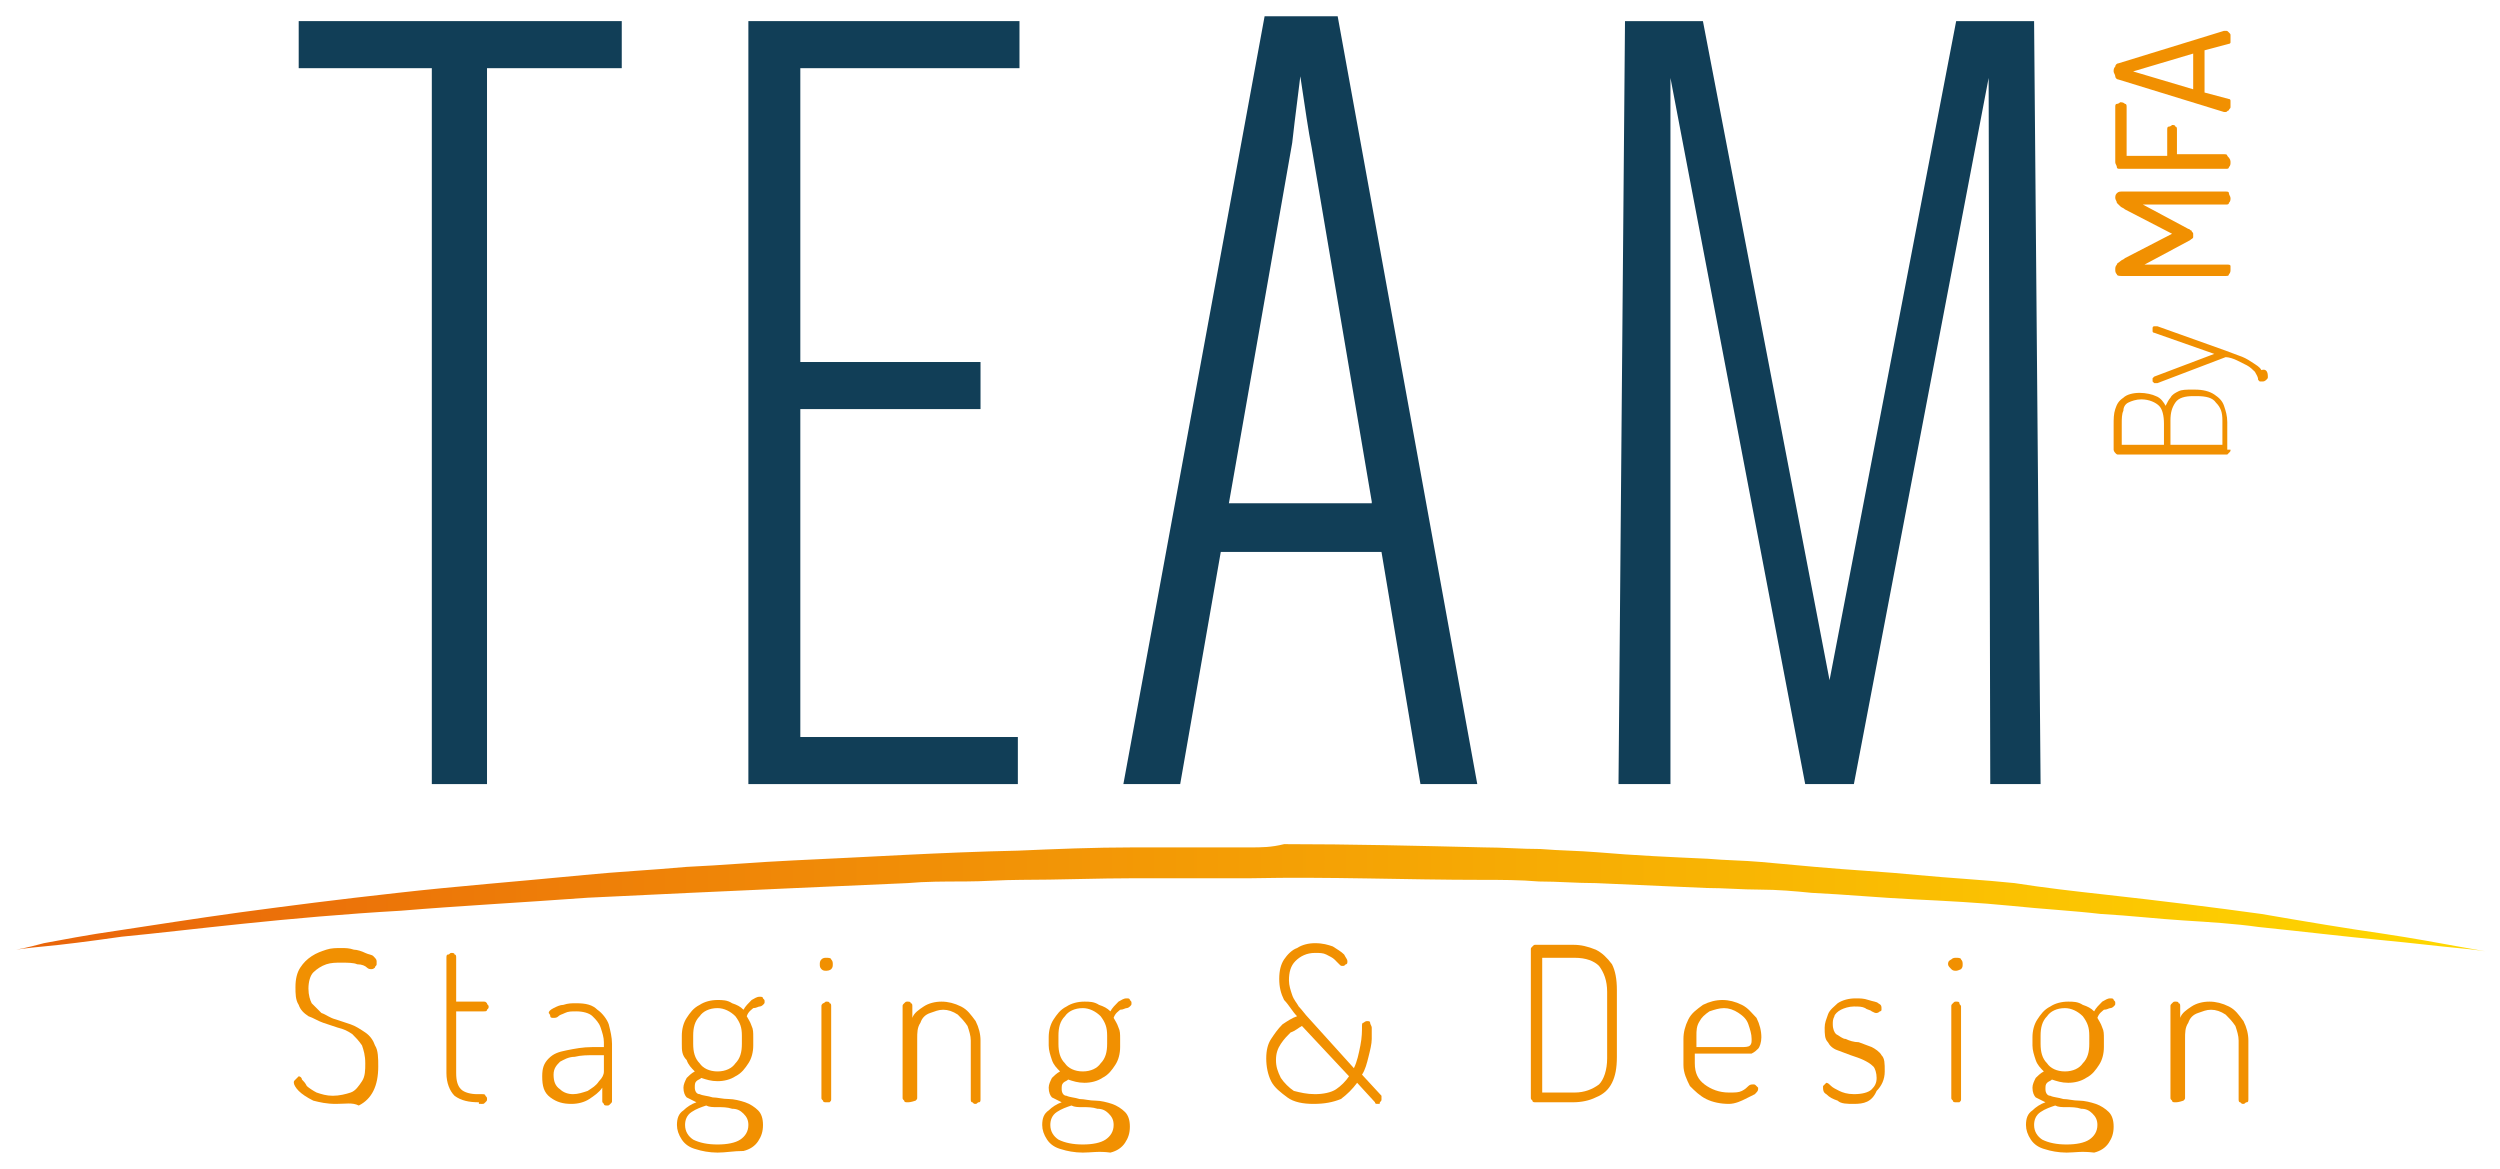
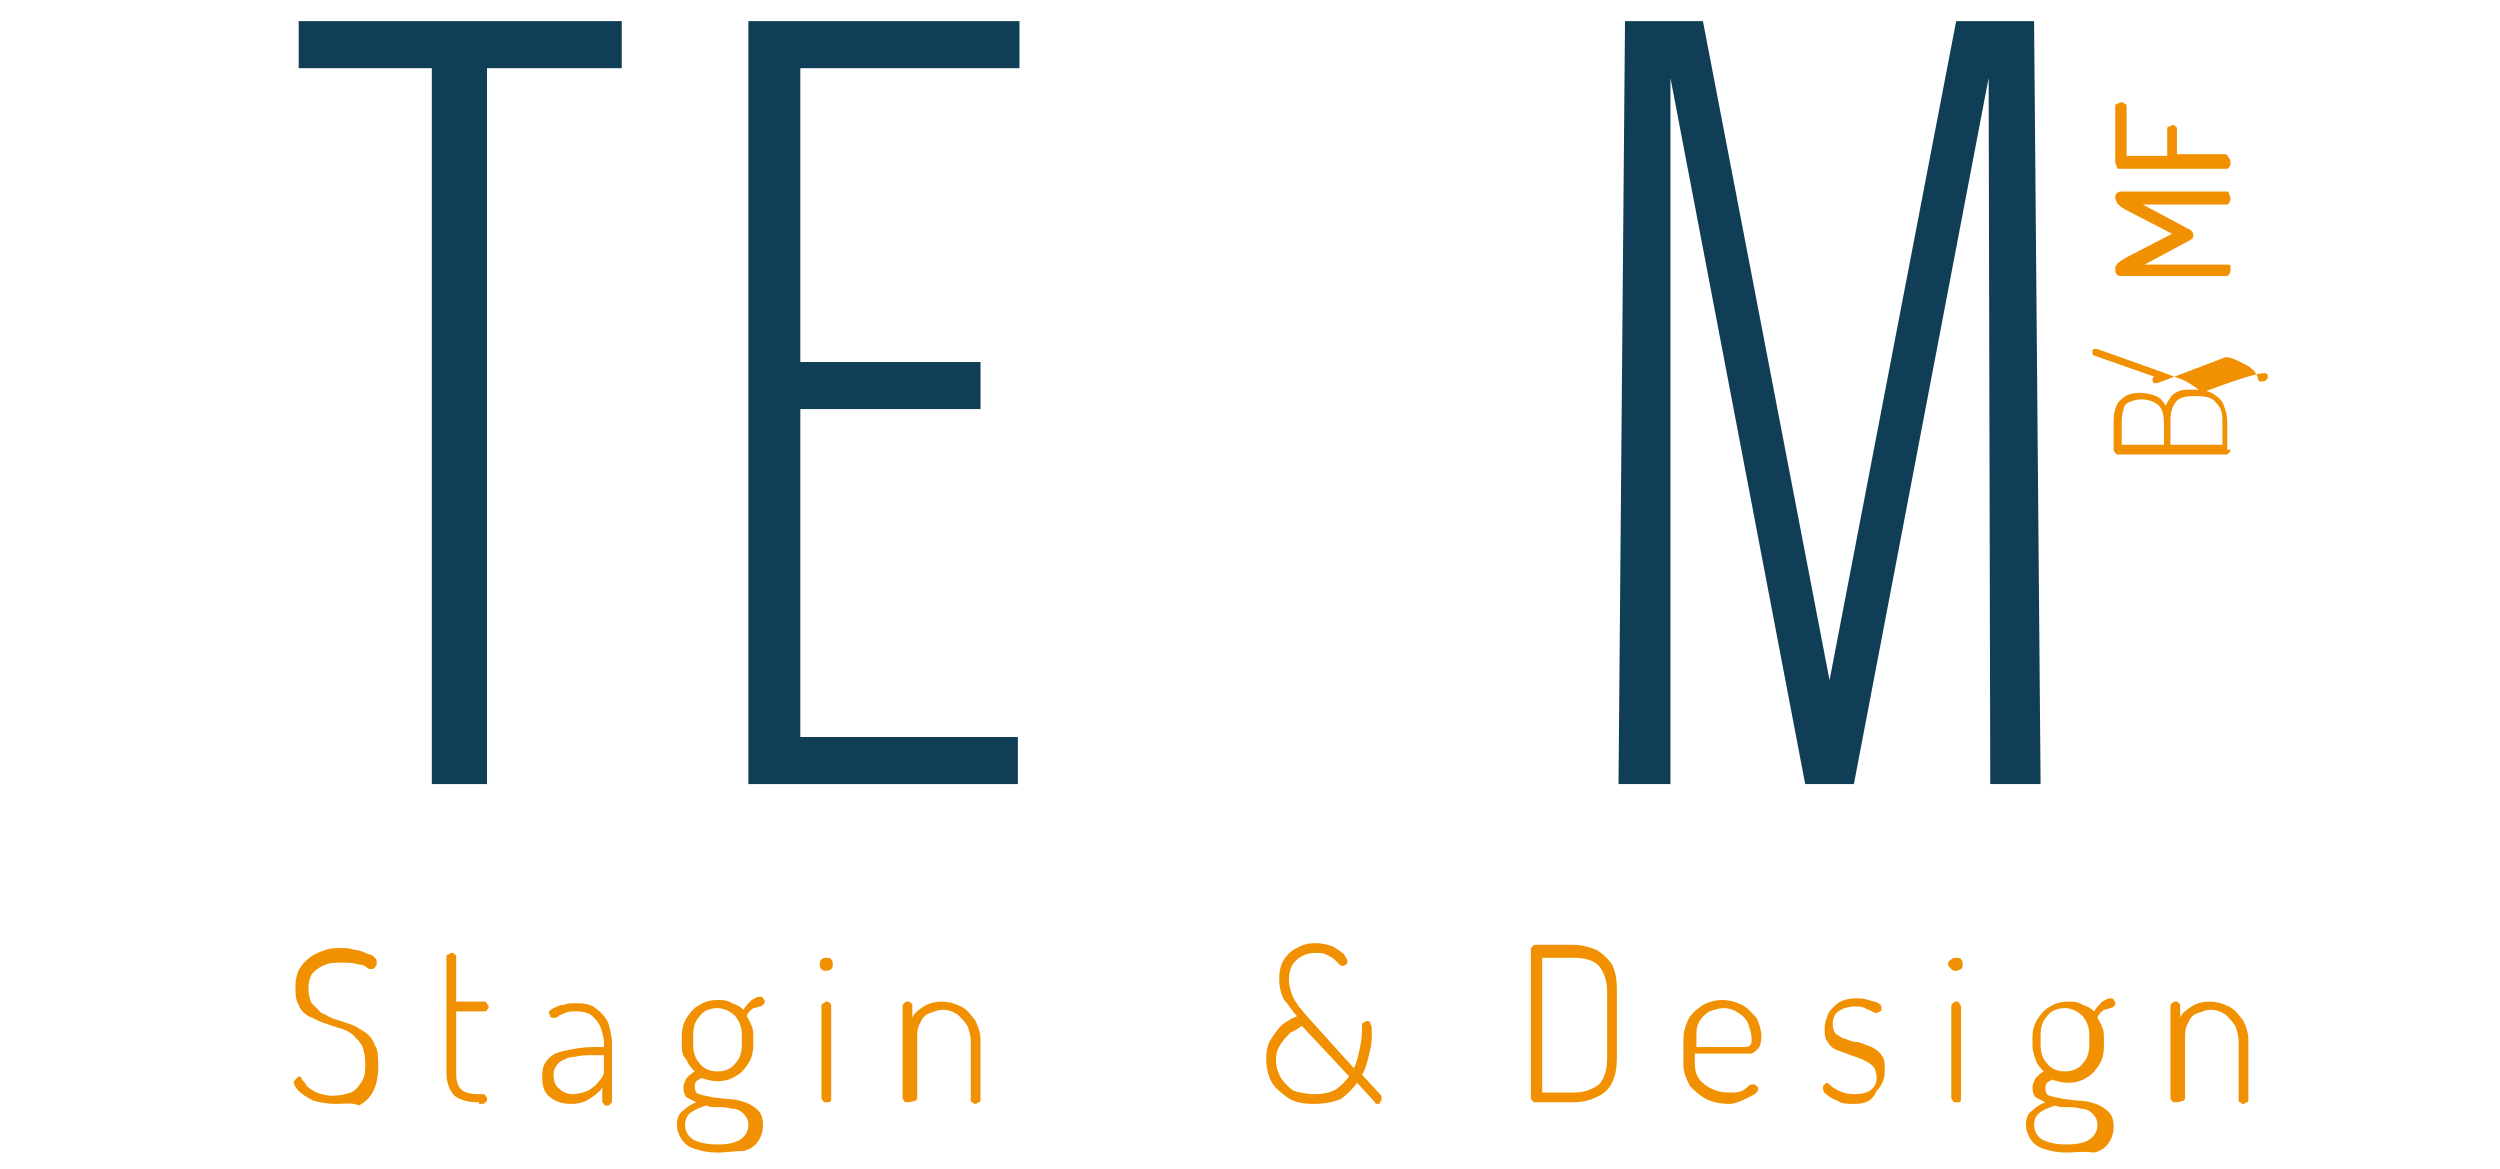
<svg xmlns="http://www.w3.org/2000/svg" id="Capa_1" x="0px" y="0px" viewBox="0 0 154 72" xml:space="preserve">
  <linearGradient id="SVGID_1_" gradientUnits="userSpaceOnUse" x1="0.993" y1="55.35" x2="153.007" y2="55.35">
    <stop offset="0" style="stop-color:#E9640A" />
    <stop offset="1" style="stop-color:#FFD800" />
  </linearGradient>
-   <path fill="url(#SVGID_1_)" d="M77,52.2c-2.4,0-4.8,0-7.2,0c-2.4,0-4.8,0.1-7.1,0.2c-4.7,0.1-9.3,0.4-13.8,0.6 c-2.2,0.1-4.4,0.3-6.6,0.4c-2.2,0.2-4.3,0.3-6.3,0.5c-4.1,0.4-8,0.7-11.5,1.1c-1.8,0.2-3.5,0.4-5.1,0.6c-1.6,0.2-3.1,0.4-4.6,0.6 c-2.9,0.4-5.4,0.8-7.4,1.1c-2.1,0.3-3.6,0.6-4.7,0.8C1.6,58.4,1,58.5,1,58.5s0.6-0.1,1.7-0.2c1.1-0.1,2.7-0.3,4.8-0.6 c2.1-0.2,4.6-0.5,7.5-0.8c2.9-0.3,6.2-0.6,9.7-0.8c3.6-0.3,7.4-0.5,11.5-0.8c2-0.1,4.1-0.2,6.3-0.3c2.1-0.1,4.3-0.2,6.6-0.3 c2.2-0.1,4.5-0.2,6.8-0.3c1.1-0.1,2.3-0.1,3.5-0.1c1.2,0,2.3-0.1,3.5-0.1c2.3,0,4.7-0.1,7.1-0.1c2.4,0,4.8,0,7.1,0 c4.8-0.1,9.5,0.1,14.2,0.1c1.2,0,2.3,0,3.5,0.1c1.2,0,2.3,0.1,3.5,0.1c2.3,0.1,4.6,0.2,6.8,0.3c1.1,0,2.2,0.1,3.3,0.1 c1.1,0,2.2,0.1,3.2,0.2c2.1,0.1,4.2,0.3,6.3,0.4c2,0.1,4,0.2,6,0.4c1.9,0.2,3.8,0.3,5.5,0.5c1.8,0.1,3.5,0.3,5.1,0.4 c1.6,0.1,3.2,0.2,4.6,0.4c2.9,0.3,5.4,0.6,7.5,0.8c2.1,0.2,3.7,0.4,4.8,0.5c1.1,0.1,1.7,0.2,1.7,0.2s-0.6-0.1-1.7-0.3 c-1.1-0.2-2.7-0.5-4.7-0.8c-2.1-0.3-4.5-0.7-7.4-1.2c-2.9-0.4-6.1-0.8-9.7-1.2c-1.8-0.2-3.6-0.4-5.5-0.7c-1.9-0.2-3.9-0.3-6-0.5 c-2-0.2-4.1-0.3-6.3-0.5c-1.1-0.1-2.2-0.2-3.3-0.3c-1.1-0.1-2.2-0.1-3.3-0.2c-2.2-0.1-4.5-0.2-6.8-0.4c-1.2-0.1-2.3-0.1-3.5-0.2 c-1.2,0-2.3-0.1-3.5-0.1c-4.1-0.1-8.2-0.2-12.3-0.2C78.3,52.2,77.7,52.2,77,52.2" />
  <path fill="#F19001" d="M20.7,68c-0.6,0-1-0.1-1.4-0.2c-0.4-0.2-0.7-0.4-0.9-0.6c-0.2-0.2-0.3-0.4-0.3-0.5c0-0.1,0-0.1,0.1-0.2 s0.1-0.1,0.1-0.1c0,0,0.1-0.1,0.1-0.1c0.1,0,0.2,0.1,0.2,0.2c0.1,0.1,0.2,0.2,0.3,0.4c0.1,0.1,0.4,0.3,0.6,0.4 c0.3,0.1,0.6,0.2,1,0.2c0.4,0,0.8-0.1,1.1-0.2c0.3-0.1,0.5-0.4,0.7-0.7c0.2-0.3,0.2-0.7,0.2-1.1c0-0.5-0.1-0.8-0.2-1.1 c-0.2-0.3-0.4-0.5-0.6-0.7c-0.3-0.2-0.5-0.3-0.9-0.4c-0.3-0.1-0.6-0.2-0.9-0.3s-0.6-0.3-0.9-0.4c-0.3-0.2-0.5-0.4-0.6-0.7 c-0.2-0.3-0.2-0.7-0.2-1.1c0-0.5,0.1-0.9,0.3-1.2c0.2-0.3,0.4-0.5,0.7-0.7c0.3-0.2,0.6-0.3,0.9-0.4s0.6-0.1,0.9-0.1 c0.3,0,0.5,0,0.8,0.1c0.2,0,0.5,0.1,0.7,0.2c0.2,0.1,0.4,0.1,0.5,0.2c0.1,0.1,0.2,0.2,0.2,0.3c0,0.1,0,0.1,0,0.2 c0,0.1-0.1,0.1-0.1,0.2c0,0-0.1,0.1-0.2,0.1c-0.1,0-0.2,0-0.3-0.1c-0.1-0.1-0.3-0.2-0.6-0.2c-0.2-0.1-0.6-0.1-1-0.1 c-0.3,0-0.6,0-0.9,0.1c-0.3,0.1-0.6,0.3-0.8,0.5c-0.2,0.2-0.3,0.6-0.3,1c0,0.4,0.1,0.7,0.2,0.9c0.2,0.2,0.4,0.4,0.6,0.6 c0.3,0.1,0.5,0.3,0.9,0.4c0.3,0.1,0.6,0.2,0.9,0.3c0.3,0.1,0.6,0.3,0.9,0.5c0.3,0.2,0.5,0.5,0.6,0.8c0.2,0.3,0.2,0.8,0.2,1.3 c0,0.6-0.1,1.1-0.3,1.5c-0.2,0.4-0.5,0.7-0.9,0.9C21.7,67.9,21.3,68,20.7,68" />
  <path fill="#F19001" d="M29.5,67.9c-0.6,0-1.1-0.1-1.5-0.4c-0.3-0.3-0.5-0.8-0.5-1.4V59c0-0.1,0-0.2,0.1-0.2c0.1,0,0.1-0.1,0.2-0.1 c0.1,0,0.2,0,0.2,0.1c0.1,0,0.1,0.1,0.1,0.2v2.7h1.7c0.1,0,0.1,0,0.2,0.1c0,0.1,0.1,0.1,0.1,0.2c0,0.1,0,0.1-0.1,0.2 c0,0.1-0.1,0.1-0.2,0.1h-1.7v3.8c0,0.5,0.1,0.8,0.3,1c0.2,0.2,0.6,0.3,1,0.3h0.3c0.1,0,0.2,0,0.2,0.1c0.1,0.1,0.1,0.1,0.1,0.2 c0,0.1,0,0.1-0.1,0.2c-0.1,0.1-0.1,0.1-0.2,0.1H29.5z" />
  <path fill="#F19001" d="M35.2,68c-0.5,0-0.9-0.1-1.3-0.4c-0.4-0.3-0.5-0.7-0.5-1.3c0-0.5,0.1-0.8,0.4-1.1c0.3-0.3,0.6-0.4,1.1-0.5 c0.5-0.1,1-0.2,1.6-0.2h0.7v-0.3c0-0.3-0.1-0.6-0.2-0.9c-0.1-0.3-0.3-0.5-0.5-0.7c-0.2-0.2-0.6-0.3-1-0.3c-0.3,0-0.5,0-0.7,0.1 c-0.2,0.1-0.3,0.1-0.4,0.2c-0.1,0.1-0.2,0.1-0.3,0.1c-0.1,0-0.2,0-0.2-0.1s-0.1-0.2-0.1-0.2c0-0.1,0.1-0.2,0.3-0.3 c0.2-0.1,0.4-0.2,0.6-0.2c0.3-0.1,0.5-0.1,0.8-0.1c0.6,0,1,0.1,1.3,0.4c0.3,0.2,0.6,0.6,0.7,0.9c0.1,0.4,0.2,0.8,0.2,1.2v3.5 c0,0.1,0,0.1-0.1,0.2c-0.1,0.1-0.1,0.1-0.2,0.1c-0.1,0-0.2,0-0.2-0.1c-0.1-0.1-0.1-0.1-0.1-0.2V67c-0.2,0.3-0.5,0.5-0.8,0.7 C36,67.9,35.6,68,35.2,68 M35.3,67.4c0.3,0,0.6-0.1,0.9-0.2c0.3-0.2,0.5-0.3,0.7-0.6c0.2-0.2,0.3-0.4,0.3-0.6v-1h-0.6 c-0.4,0-0.8,0-1.2,0.1c-0.4,0-0.7,0.2-0.9,0.3c-0.2,0.2-0.4,0.4-0.4,0.8c0,0.4,0.1,0.7,0.4,0.9C34.7,67.3,35,67.4,35.3,67.4" />
  <path fill="#F19001" d="M44.2,71c-0.5,0-1-0.1-1.3-0.2c-0.4-0.1-0.7-0.3-0.9-0.6c-0.2-0.3-0.3-0.6-0.3-0.9c0-0.4,0.1-0.7,0.4-0.9 c0.2-0.2,0.5-0.4,0.8-0.5c-0.2-0.1-0.4-0.2-0.6-0.3c-0.1-0.1-0.2-0.3-0.2-0.6c0-0.2,0.1-0.4,0.2-0.6c0.1-0.1,0.3-0.3,0.5-0.4 c-0.2-0.2-0.4-0.4-0.5-0.7C42,65,42,64.7,42,64.3v-0.5c0-0.4,0.1-0.8,0.3-1.1c0.2-0.3,0.4-0.6,0.8-0.8c0.3-0.2,0.7-0.3,1.1-0.3 c0.3,0,0.6,0,0.9,0.2c0.3,0.1,0.5,0.2,0.7,0.4c0.1-0.2,0.3-0.4,0.5-0.6c0.2-0.1,0.3-0.2,0.5-0.2c0.1,0,0.2,0,0.2,0.1 c0.1,0.1,0.1,0.1,0.1,0.2c0,0.1,0,0.1-0.1,0.2c0,0-0.1,0.1-0.2,0.1c-0.1,0-0.2,0.1-0.4,0.1c-0.1,0.1-0.3,0.2-0.4,0.5 c0.1,0.2,0.2,0.3,0.3,0.6c0.1,0.2,0.1,0.4,0.1,0.7v0.5c0,0.4-0.1,0.8-0.3,1.1c-0.2,0.3-0.4,0.6-0.8,0.8c-0.3,0.2-0.7,0.3-1.1,0.3 c-0.4,0-0.7-0.1-1-0.2c-0.1,0.1-0.2,0.1-0.3,0.2s-0.1,0.2-0.1,0.4c0,0.2,0.1,0.4,0.3,0.4c0.2,0.1,0.5,0.1,0.8,0.2 c0.3,0,0.6,0.1,1,0.1c0.3,0,0.7,0.1,1,0.2c0.3,0.1,0.6,0.3,0.8,0.5c0.2,0.2,0.3,0.5,0.3,0.9s-0.1,0.7-0.3,1 c-0.2,0.3-0.5,0.5-0.9,0.6C45.2,70.9,44.7,71,44.2,71 M44.2,70.5c0.6,0,1.1-0.1,1.4-0.3c0.3-0.2,0.5-0.5,0.5-0.9 c0-0.3-0.1-0.5-0.3-0.7c-0.2-0.2-0.4-0.3-0.7-0.3c-0.3-0.1-0.6-0.1-0.9-0.1c-0.3,0-0.5,0-0.7-0.1c-0.3,0.1-0.6,0.2-0.9,0.4 c-0.3,0.2-0.4,0.5-0.4,0.8c0,0.4,0.2,0.7,0.5,0.9C43.1,70.4,43.6,70.5,44.2,70.5 M44.2,66c0.5,0,0.9-0.2,1.1-0.5 c0.3-0.3,0.4-0.7,0.4-1.2v-0.5c0-0.5-0.1-0.8-0.4-1.2c-0.3-0.3-0.7-0.5-1.1-0.5c-0.5,0-0.9,0.2-1.1,0.5c-0.3,0.3-0.4,0.7-0.4,1.2 v0.5c0,0.5,0.1,0.9,0.4,1.2C43.3,65.8,43.7,66,44.2,66" />
  <path fill="#F19001" d="M50.9,59.8c-0.1,0-0.2,0-0.3-0.1c-0.1-0.1-0.1-0.2-0.1-0.3c0-0.1,0-0.2,0.1-0.3c0.1-0.1,0.2-0.1,0.3-0.1 c0.1,0,0.3,0,0.3,0.1c0.1,0.1,0.1,0.2,0.1,0.3c0,0.1,0,0.2-0.1,0.3C51.2,59.7,51.1,59.8,50.9,59.8 M50.9,67.9c-0.1,0-0.2,0-0.2-0.1 c-0.1-0.1-0.1-0.1-0.1-0.2V62c0-0.1,0-0.1,0.1-0.2c0.1,0,0.1-0.1,0.2-0.1c0.1,0,0.2,0,0.2,0.1c0.1,0,0.1,0.1,0.1,0.2v5.7 c0,0.1,0,0.1-0.1,0.2C51.1,67.9,51,67.9,50.9,67.9" />
  <path fill="#F19001" d="M55.9,67.9c-0.1,0-0.2,0-0.2-0.1c-0.1-0.1-0.1-0.1-0.1-0.2V62c0-0.1,0-0.1,0.1-0.2s0.1-0.1,0.2-0.1 c0.1,0,0.2,0,0.2,0.1c0.1,0,0.1,0.1,0.1,0.2v0.7c0.1-0.3,0.4-0.5,0.7-0.7c0.3-0.2,0.7-0.3,1.1-0.3c0.4,0,0.8,0.1,1.2,0.3 c0.4,0.2,0.6,0.5,0.9,0.9c0.2,0.4,0.3,0.8,0.3,1.2v3.6c0,0.1,0,0.2-0.1,0.2c-0.1,0-0.1,0.1-0.2,0.1c-0.1,0-0.1,0-0.2-0.1 c-0.1,0-0.1-0.1-0.1-0.2v-3.6c0-0.3-0.1-0.6-0.2-0.9c-0.2-0.3-0.4-0.5-0.6-0.7c-0.3-0.2-0.6-0.3-0.9-0.3c-0.3,0-0.5,0.1-0.8,0.2 c-0.3,0.1-0.5,0.3-0.6,0.6c-0.2,0.3-0.2,0.6-0.2,1v3.6c0,0.1,0,0.1-0.1,0.2C56.1,67.9,56,67.9,55.9,67.9" />
-   <path fill="#F19001" d="M66.7,71c-0.5,0-1-0.1-1.3-0.2c-0.4-0.1-0.7-0.3-0.9-0.6c-0.2-0.3-0.3-0.6-0.3-0.9c0-0.4,0.1-0.7,0.4-0.9 c0.2-0.2,0.5-0.4,0.8-0.5c-0.2-0.1-0.4-0.2-0.6-0.3c-0.1-0.1-0.2-0.3-0.2-0.6c0-0.2,0.1-0.4,0.2-0.6c0.1-0.1,0.3-0.3,0.5-0.4 c-0.2-0.2-0.4-0.4-0.5-0.7c-0.1-0.3-0.2-0.6-0.2-0.9v-0.5c0-0.4,0.1-0.8,0.3-1.1c0.2-0.3,0.4-0.6,0.8-0.8c0.3-0.2,0.7-0.3,1.1-0.3 c0.3,0,0.6,0,0.9,0.2c0.3,0.1,0.5,0.2,0.7,0.4c0.1-0.2,0.3-0.4,0.5-0.6c0.2-0.1,0.3-0.2,0.5-0.2c0.1,0,0.2,0,0.2,0.1 c0.1,0.1,0.1,0.1,0.1,0.2c0,0.1,0,0.1-0.1,0.2c0,0-0.1,0.1-0.2,0.1c-0.1,0-0.2,0.1-0.4,0.1c-0.1,0.1-0.3,0.2-0.4,0.5 c0.1,0.2,0.2,0.3,0.3,0.6c0.1,0.2,0.1,0.4,0.1,0.7v0.5c0,0.4-0.1,0.8-0.3,1.1c-0.2,0.3-0.4,0.6-0.8,0.8c-0.3,0.2-0.7,0.3-1.1,0.3 c-0.4,0-0.7-0.1-1-0.2c-0.1,0.1-0.2,0.1-0.3,0.2s-0.1,0.2-0.1,0.4c0,0.2,0.1,0.4,0.3,0.4c0.2,0.1,0.5,0.1,0.8,0.2 c0.3,0,0.6,0.1,1,0.1c0.3,0,0.7,0.1,1,0.2c0.3,0.1,0.6,0.3,0.8,0.5c0.2,0.2,0.3,0.5,0.3,0.9s-0.1,0.7-0.3,1 c-0.2,0.3-0.5,0.5-0.9,0.6C67.7,70.9,67.2,71,66.7,71 M66.7,70.5c0.6,0,1.1-0.1,1.4-0.3c0.3-0.2,0.5-0.5,0.5-0.9 c0-0.3-0.1-0.5-0.3-0.7c-0.2-0.2-0.4-0.3-0.7-0.3c-0.3-0.1-0.6-0.1-0.9-0.1c-0.3,0-0.5,0-0.7-0.1c-0.3,0.1-0.6,0.2-0.9,0.4 c-0.3,0.2-0.4,0.5-0.4,0.8c0,0.4,0.2,0.7,0.5,0.9C65.6,70.4,66.1,70.5,66.7,70.5 M66.7,66c0.5,0,0.9-0.2,1.1-0.5 c0.3-0.3,0.4-0.7,0.4-1.2v-0.5c0-0.5-0.1-0.8-0.4-1.2c-0.3-0.3-0.7-0.5-1.1-0.5c-0.5,0-0.9,0.2-1.1,0.5c-0.3,0.3-0.4,0.7-0.4,1.2 v0.5c0,0.5,0.1,0.9,0.4,1.2C65.8,65.8,66.2,66,66.7,66" />
  <path fill="#F19001" d="M80.9,68c-0.6,0-1.2-0.1-1.6-0.4c-0.4-0.3-0.8-0.6-1-1c-0.2-0.4-0.3-0.9-0.3-1.4c0-0.5,0.1-0.9,0.3-1.2 c0.2-0.3,0.4-0.6,0.7-0.9c0.3-0.2,0.6-0.4,0.9-0.5c-0.3-0.3-0.5-0.7-0.8-1c-0.2-0.4-0.3-0.8-0.3-1.3c0-0.5,0.1-0.9,0.3-1.2 c0.2-0.3,0.5-0.6,0.8-0.7c0.3-0.2,0.7-0.3,1.1-0.3c0.5,0,0.8,0.1,1.1,0.2c0.3,0.2,0.5,0.3,0.7,0.5c0.1,0.2,0.2,0.3,0.2,0.4 c0,0.1,0,0.2-0.1,0.2c-0.1,0.1-0.1,0.1-0.2,0.1c-0.1,0-0.1,0-0.2-0.1c-0.1-0.1-0.2-0.2-0.3-0.3c-0.1-0.1-0.3-0.2-0.5-0.3 c-0.2-0.1-0.4-0.1-0.7-0.1c-0.5,0-0.9,0.2-1.2,0.5c-0.3,0.3-0.4,0.7-0.4,1.2c0,0.3,0.1,0.6,0.2,0.9c0.1,0.3,0.3,0.5,0.4,0.7 c0.2,0.2,0.4,0.5,0.6,0.7l2.8,3.1c0.2-0.4,0.3-0.9,0.4-1.4c0.1-0.5,0.1-0.9,0.1-1.2c0-0.1,0-0.2,0.1-0.2c0,0,0.1-0.1,0.2-0.1 c0.1,0,0.2,0,0.2,0.1c0,0.1,0.1,0.2,0.1,0.3c0,0.2,0,0.4,0,0.7c0,0.3-0.1,0.7-0.2,1.1c-0.1,0.4-0.2,0.8-0.4,1.1l1.2,1.3 c0,0,0,0.1,0,0.1c0,0,0,0.1,0,0.1c0,0.1,0,0.1-0.1,0.2C85,68,85,68,84.9,68c0,0-0.1,0-0.1,0c0,0-0.1,0-0.1-0.1l-1.1-1.2 c-0.3,0.4-0.6,0.7-1,1C82.1,67.9,81.6,68,80.9,68 M81,67.4c0.5,0,1-0.1,1.3-0.3c0.3-0.2,0.6-0.5,0.8-0.8l-2.9-3.1 c-0.2,0.1-0.4,0.3-0.7,0.4c-0.2,0.2-0.4,0.4-0.6,0.7c-0.2,0.3-0.3,0.6-0.3,1c0,0.4,0.1,0.7,0.3,1.1c0.2,0.3,0.5,0.6,0.8,0.8 C80.1,67.3,80.5,67.4,81,67.4" />
  <path fill="#F19001" d="M94.6,67.9c-0.1,0-0.2,0-0.2-0.1c-0.1-0.1-0.1-0.1-0.1-0.2v-9.1c0-0.1,0-0.1,0.1-0.2 c0.1-0.1,0.1-0.1,0.2-0.1h2.3c0.5,0,0.9,0.1,1.4,0.3c0.4,0.2,0.7,0.5,1,0.9c0.2,0.4,0.3,0.9,0.3,1.6v4.1c0,0.7-0.1,1.2-0.3,1.6 c-0.2,0.4-0.5,0.7-1,0.9c-0.4,0.2-0.9,0.3-1.4,0.3H94.6z M95,67.3h2c0.6,0,1.1-0.2,1.5-0.5c0.3-0.3,0.5-0.9,0.5-1.6v-4.1 c0-0.7-0.2-1.2-0.5-1.6c-0.3-0.3-0.8-0.5-1.5-0.5h-2V67.3z" />
  <path fill="#F19001" d="M106.5,68c-0.5,0-1-0.1-1.4-0.3c-0.4-0.2-0.7-0.5-1-0.8c-0.2-0.4-0.4-0.8-0.4-1.3V64c0-0.4,0.1-0.8,0.3-1.2 c0.2-0.4,0.5-0.6,0.9-0.9c0.4-0.2,0.8-0.3,1.2-0.3c0.4,0,0.8,0.1,1.2,0.3c0.4,0.2,0.6,0.5,0.9,0.8c0.2,0.4,0.3,0.8,0.3,1.2 c0,0.3-0.1,0.6-0.2,0.7c-0.1,0.1-0.2,0.2-0.4,0.3c-0.2,0-0.3,0-0.5,0h-3v0.6c0,0.6,0.2,1,0.6,1.3c0.4,0.3,0.9,0.5,1.5,0.5 c0.4,0,0.6,0,0.8-0.1c0.2-0.1,0.3-0.2,0.4-0.3c0.1-0.1,0.2-0.1,0.3-0.1c0.1,0,0.1,0,0.2,0.1c0,0,0.1,0.1,0.1,0.1c0,0,0,0.1,0,0.1 c0,0.1-0.1,0.2-0.2,0.3c-0.2,0.1-0.4,0.2-0.6,0.3S106.9,68,106.5,68 M104.4,64.5h2.8c0.3,0,0.5,0,0.6-0.1c0.1-0.1,0.1-0.2,0.1-0.4 c0-0.3-0.1-0.6-0.2-0.9c-0.1-0.3-0.3-0.5-0.6-0.7c-0.3-0.2-0.6-0.3-0.9-0.3c-0.3,0-0.6,0.1-0.9,0.2c-0.3,0.2-0.5,0.4-0.6,0.6 c-0.2,0.3-0.2,0.6-0.2,0.9V64.5z" />
  <path fill="#F19001" d="M114.2,68c-0.4,0-0.8,0-1-0.2c-0.3-0.1-0.5-0.2-0.7-0.4c-0.2-0.1-0.2-0.3-0.2-0.4c0,0,0-0.1,0-0.1 c0,0,0.1-0.1,0.1-0.1c0,0,0.1-0.1,0.1-0.1c0.1,0,0.2,0.1,0.3,0.2c0.1,0.1,0.3,0.2,0.5,0.3c0.2,0.1,0.5,0.2,0.9,0.2 c0.5,0,0.9-0.1,1.1-0.3c0.2-0.2,0.3-0.4,0.3-0.7c0-0.3-0.1-0.6-0.2-0.7c-0.2-0.2-0.4-0.3-0.6-0.4s-0.5-0.2-0.8-0.3 c-0.3-0.1-0.5-0.2-0.8-0.3c-0.3-0.1-0.5-0.3-0.6-0.5c-0.2-0.2-0.2-0.5-0.2-0.9c0-0.3,0.1-0.5,0.2-0.8c0.1-0.3,0.4-0.5,0.6-0.7 c0.3-0.2,0.7-0.3,1.1-0.3c0.3,0,0.5,0,0.8,0.1c0.3,0.1,0.5,0.1,0.6,0.2c0.2,0.1,0.2,0.2,0.2,0.3c0,0,0,0.1,0,0.1 c0,0.1-0.1,0.1-0.1,0.1c0,0-0.1,0.1-0.2,0.1c-0.1,0-0.1,0-0.3-0.1c-0.1-0.1-0.3-0.1-0.4-0.2c-0.2-0.1-0.4-0.1-0.7-0.1 c-0.3,0-0.6,0.1-0.8,0.2c-0.2,0.1-0.4,0.3-0.4,0.4c-0.1,0.2-0.1,0.3-0.1,0.5c0,0.3,0.1,0.5,0.2,0.6c0.2,0.1,0.4,0.3,0.6,0.3 c0.2,0.1,0.5,0.2,0.8,0.2c0.3,0.1,0.5,0.2,0.8,0.3c0.2,0.1,0.5,0.3,0.6,0.5c0.2,0.2,0.2,0.5,0.2,1c0,0.5-0.2,0.9-0.5,1.2 C115.3,67.9,114.8,68,114.2,68" />
  <path fill="#F19001" d="M120.5,59.8c-0.1,0-0.2,0-0.3-0.1c-0.1-0.1-0.2-0.2-0.2-0.3c0-0.1,0-0.2,0.2-0.3c0.1-0.1,0.2-0.1,0.3-0.1 c0.1,0,0.3,0,0.3,0.1c0.1,0.1,0.1,0.2,0.1,0.3c0,0.1,0,0.2-0.1,0.3C120.8,59.7,120.6,59.8,120.5,59.8 M120.5,67.9 c-0.1,0-0.2,0-0.2-0.1c-0.1-0.1-0.1-0.1-0.1-0.2V62c0-0.1,0-0.1,0.1-0.2s0.1-0.1,0.2-0.1c0.1,0,0.2,0,0.2,0.1s0.1,0.1,0.1,0.2v5.7 c0,0.1,0,0.1-0.1,0.2C120.7,67.9,120.6,67.9,120.5,67.9" />
  <path fill="#F19001" d="M127.3,71c-0.5,0-1-0.1-1.3-0.2c-0.4-0.1-0.7-0.3-0.9-0.6c-0.2-0.3-0.3-0.6-0.3-0.9c0-0.4,0.1-0.7,0.4-0.9 c0.2-0.2,0.5-0.4,0.8-0.5c-0.2-0.1-0.4-0.2-0.6-0.3c-0.1-0.1-0.2-0.3-0.2-0.6c0-0.2,0.1-0.4,0.2-0.6c0.1-0.1,0.3-0.3,0.5-0.4 c-0.2-0.2-0.4-0.4-0.5-0.7c-0.1-0.3-0.2-0.6-0.2-0.9v-0.5c0-0.4,0.1-0.8,0.3-1.1c0.2-0.3,0.4-0.6,0.8-0.8c0.3-0.2,0.7-0.3,1.1-0.3 c0.3,0,0.6,0,0.9,0.2c0.3,0.1,0.5,0.2,0.7,0.4c0.1-0.2,0.3-0.4,0.5-0.6c0.2-0.1,0.3-0.2,0.5-0.2c0.1,0,0.2,0,0.2,0.1 c0.1,0.1,0.1,0.1,0.1,0.2c0,0.1,0,0.1-0.1,0.2c0,0-0.1,0.1-0.2,0.1c-0.1,0-0.2,0.1-0.4,0.1c-0.1,0.1-0.3,0.2-0.4,0.5 c0.1,0.2,0.2,0.3,0.3,0.6c0.1,0.2,0.1,0.4,0.1,0.7v0.5c0,0.4-0.1,0.8-0.3,1.1c-0.2,0.3-0.4,0.6-0.8,0.8c-0.3,0.2-0.7,0.3-1.1,0.3 c-0.4,0-0.7-0.1-1-0.2c-0.1,0.1-0.2,0.1-0.3,0.2s-0.1,0.2-0.1,0.4c0,0.2,0.1,0.4,0.3,0.4c0.2,0.1,0.5,0.1,0.8,0.2 c0.3,0,0.6,0.1,1,0.1c0.3,0,0.7,0.1,1,0.2c0.3,0.1,0.6,0.3,0.8,0.5c0.2,0.2,0.3,0.5,0.3,0.9s-0.1,0.7-0.3,1 c-0.2,0.3-0.5,0.5-0.9,0.6C128.2,70.9,127.8,71,127.3,71 M127.3,70.5c0.6,0,1.1-0.1,1.4-0.3c0.3-0.2,0.5-0.5,0.5-0.9 c0-0.3-0.1-0.5-0.3-0.7c-0.2-0.2-0.4-0.3-0.7-0.3c-0.3-0.1-0.6-0.1-0.9-0.1c-0.3,0-0.5,0-0.7-0.1c-0.3,0.1-0.6,0.2-0.9,0.4 c-0.3,0.2-0.4,0.5-0.4,0.8c0,0.4,0.2,0.7,0.5,0.9C126.2,70.4,126.7,70.5,127.3,70.5 M127.2,66c0.5,0,0.9-0.2,1.1-0.5 c0.3-0.3,0.4-0.7,0.4-1.2v-0.5c0-0.5-0.1-0.8-0.4-1.2c-0.3-0.3-0.7-0.5-1.1-0.5c-0.5,0-0.9,0.2-1.1,0.5c-0.3,0.3-0.4,0.7-0.4,1.2 v0.5c0,0.5,0.1,0.9,0.4,1.2C126.3,65.8,126.7,66,127.2,66" />
  <path fill="#F19001" d="M134,67.9c-0.1,0-0.2,0-0.2-0.1c-0.1-0.1-0.1-0.1-0.1-0.2V62c0-0.1,0-0.1,0.1-0.2s0.1-0.1,0.2-0.1 c0.1,0,0.2,0,0.2,0.1c0.1,0,0.1,0.1,0.1,0.2v0.7c0.1-0.3,0.4-0.5,0.7-0.7c0.3-0.2,0.7-0.3,1.1-0.3c0.4,0,0.8,0.1,1.2,0.3 c0.4,0.2,0.6,0.5,0.9,0.9c0.2,0.4,0.3,0.8,0.3,1.2v3.6c0,0.1,0,0.2-0.1,0.2c-0.1,0-0.1,0.1-0.2,0.1c-0.1,0-0.1,0-0.2-0.1 c-0.1,0-0.1-0.1-0.1-0.2v-3.6c0-0.3-0.1-0.6-0.2-0.9c-0.2-0.3-0.4-0.5-0.6-0.7c-0.3-0.2-0.6-0.3-0.9-0.3c-0.3,0-0.5,0.1-0.8,0.2 c-0.3,0.1-0.5,0.3-0.6,0.6c-0.2,0.3-0.2,0.6-0.2,1v3.6c0,0.1,0,0.1-0.1,0.2C134.2,67.9,134.1,67.9,134,67.9" />
  <path fill="#F19001" d="M137.4,27.7c0,0.1,0,0.1-0.1,0.2s-0.1,0.1-0.1,0.1h-6.7c-0.1,0-0.1,0-0.2-0.1c0,0-0.1-0.1-0.1-0.2v-1.5 c0-0.4,0-0.7,0.1-1c0.1-0.3,0.2-0.5,0.5-0.7c0.2-0.2,0.6-0.3,1-0.3c0.4,0,0.8,0.1,1,0.2c0.3,0.1,0.5,0.4,0.6,0.6 c0.1-0.2,0.2-0.4,0.3-0.5c0.1-0.2,0.3-0.3,0.5-0.4c0.2-0.1,0.5-0.1,0.8-0.1h0.2c0.5,0,0.9,0.1,1.2,0.3c0.3,0.2,0.5,0.4,0.6,0.7 c0.1,0.3,0.2,0.6,0.2,1V27.7z M133.3,27.4v-1.3c0-0.5-0.1-0.9-0.3-1.1c-0.2-0.2-0.6-0.4-1.1-0.4c-0.3,0-0.6,0.1-0.8,0.2 c-0.2,0.1-0.3,0.3-0.3,0.5c-0.1,0.2-0.1,0.5-0.1,0.8v1.3H133.3z M136.9,27.4v-1.5c0-0.5-0.1-0.8-0.4-1.1c-0.2-0.3-0.6-0.4-1.2-0.4 h-0.2c-0.5,0-0.9,0.1-1.1,0.4c-0.2,0.3-0.3,0.6-0.3,1.1v1.5H136.9z" />
-   <path fill="#F19001" d="M139.7,23.2c0,0.1,0,0.1-0.1,0.2c0,0-0.1,0.1-0.2,0.1c-0.1,0-0.1,0-0.2,0c0,0-0.1-0.1-0.1-0.1 c0-0.2-0.1-0.3-0.2-0.5c-0.1-0.1-0.3-0.3-0.5-0.4c-0.2-0.1-0.4-0.2-0.6-0.3c-0.2-0.1-0.5-0.2-0.7-0.2l-4.2,1.6c0,0-0.1,0-0.1,0 c0,0-0.1,0-0.1,0c0,0-0.1-0.1-0.1-0.1c0,0,0-0.1,0-0.1c0,0,0-0.1,0-0.1c0,0,0.1-0.1,0.1-0.1l3.7-1.4l-3.7-1.3c0,0-0.1,0-0.1-0.1 c0,0,0-0.1,0-0.1c0,0,0-0.1,0-0.1c0,0,0-0.1,0.1-0.1c0,0,0.1,0,0.1,0c0,0,0.1,0,0.1,0l4.2,1.5c0.3,0.1,0.5,0.2,0.8,0.3 c0.3,0.1,0.5,0.2,0.8,0.4s0.5,0.3,0.6,0.5C139.6,22.7,139.7,22.9,139.7,23.2" />
+   <path fill="#F19001" d="M139.7,23.2c0,0.1,0,0.1-0.1,0.2c0,0-0.1,0.1-0.2,0.1c-0.1,0-0.1,0-0.2,0c0,0-0.1-0.1-0.1-0.1 c0-0.2-0.1-0.3-0.2-0.5c-0.1-0.1-0.3-0.3-0.5-0.4c-0.2-0.1-0.4-0.2-0.6-0.3c-0.2-0.1-0.5-0.2-0.7-0.2l-4.2,1.6c0,0-0.1,0-0.1,0 c0,0-0.1,0-0.1,0c0,0-0.1-0.1-0.1-0.1c0,0,0-0.1,0-0.1c0,0,0-0.1,0-0.1c0,0,0.1-0.1,0.1-0.1l-3.7-1.3c0,0-0.1,0-0.1-0.1 c0,0,0-0.1,0-0.1c0,0,0-0.1,0-0.1c0,0,0-0.1,0.1-0.1c0,0,0.1,0,0.1,0c0,0,0.1,0,0.1,0l4.2,1.5c0.3,0.1,0.5,0.2,0.8,0.3 c0.3,0.1,0.5,0.2,0.8,0.4s0.5,0.3,0.6,0.5C139.6,22.7,139.7,22.9,139.7,23.2" />
  <path fill="#F19001" d="M137.4,16.6c0,0.1,0,0.2-0.1,0.3c0,0.1-0.1,0.1-0.2,0.1h-6.4c-0.1,0-0.3,0-0.3-0.1c-0.1-0.1-0.1-0.2-0.1-0.3 c0-0.1,0-0.2,0.1-0.3c0-0.1,0.1-0.1,0.2-0.2c0.1-0.1,0.2-0.1,0.3-0.2l2.9-1.5l-2.9-1.5c-0.1-0.1-0.2-0.1-0.3-0.2 c-0.1-0.1-0.1-0.1-0.2-0.2c0-0.1-0.1-0.2-0.1-0.3c0-0.1,0-0.2,0.1-0.3c0.1-0.1,0.2-0.1,0.3-0.1h6.4c0.1,0,0.2,0,0.2,0.1 c0,0.1,0.1,0.2,0.1,0.3s0,0.2-0.1,0.3c0,0.1-0.1,0.1-0.2,0.1H132l2.8,1.5c0.1,0,0.1,0.1,0.2,0.1c0,0.1,0.1,0.1,0.1,0.2 c0,0,0,0.1,0,0.2c0,0.1-0.1,0.1-0.2,0.2l-2.8,1.5h5.1c0.1,0,0.2,0,0.2,0.1C137.4,16.4,137.4,16.5,137.4,16.6" />
  <path fill="#F19001" d="M137.4,10c0,0.1,0,0.2-0.1,0.3c0,0.1-0.1,0.1-0.2,0.1h-6.5c-0.1,0-0.2,0-0.2-0.1c0-0.1-0.1-0.2-0.1-0.3V6.6 c0-0.1,0-0.2,0.1-0.2c0.1,0,0.2-0.1,0.2-0.1c0.1,0,0.2,0,0.3,0.1c0.1,0,0.1,0.1,0.1,0.2v3h2.5V8c0-0.1,0-0.2,0.1-0.2 c0.1,0,0.2-0.1,0.2-0.1c0.1,0,0.2,0,0.2,0.1c0.1,0,0.1,0.1,0.1,0.2v1.5h2.9c0.1,0,0.2,0,0.2,0.1C137.4,9.8,137.4,9.9,137.4,10" />
-   <path fill="#F19001" d="M137.4,6.4c0,0.1,0,0.1,0,0.2c0,0.1-0.1,0.1-0.1,0.2c-0.1,0-0.1,0.1-0.2,0.1c0,0-0.1,0-0.1,0l-6.5-2 c-0.1,0-0.2-0.1-0.2-0.2c0-0.1-0.1-0.2-0.1-0.3c0-0.1,0-0.2,0.1-0.3c0-0.1,0.1-0.2,0.2-0.2l6.5-2c0,0,0,0,0.1,0c0.1,0,0.1,0,0.2,0.1 c0.1,0.1,0.1,0.1,0.1,0.2c0,0.1,0,0.2,0,0.2c0,0.1,0,0.1,0,0.2c0,0.1-0.1,0.1-0.1,0.1l-1.5,0.4v2.6l1.5,0.4c0.1,0,0.1,0.1,0.1,0.1 C137.4,6.3,137.4,6.4,137.4,6.4 M135.1,5.5V3.3l-3.7,1.1L135.1,5.5z" />
  <polygon fill="#113E57" points="38.3,4.2 30,4.2 30,48.3 26.6,48.3 26.6,4.2 18.4,4.2 18.4,1.3 38.3,1.3 " />
  <polygon fill="#113E57" points="62.8,4.2 49.3,4.2 49.3,22.3 60.4,22.3 60.4,25.2 49.3,25.2 49.3,45.4 62.7,45.4 62.7,48.3  46.1,48.3 46.1,1.3 62.8,1.3 " />
-   <path fill="#113E57" d="M91,48.3h-3.5L85.1,34h-9.9l-2.5,14.3h-3.5L77.9,1h4.5L91,48.3z M84.5,30.9L80.8,9.1c-0.2-1-0.4-2.4-0.7-4.4 c-0.1,0.9-0.3,2.3-0.5,4.1l-3.9,22.2H84.5z" />
  <polygon fill="#113E57" points="125.7,48.3 122.6,48.3 122.5,4.8 114.2,48.3 111.2,48.3 102.9,4.8 102.9,48.3 99.7,48.3 100.1,1.3  104.9,1.3 112.7,41.9 120.5,1.3 125.3,1.3 " />
</svg>